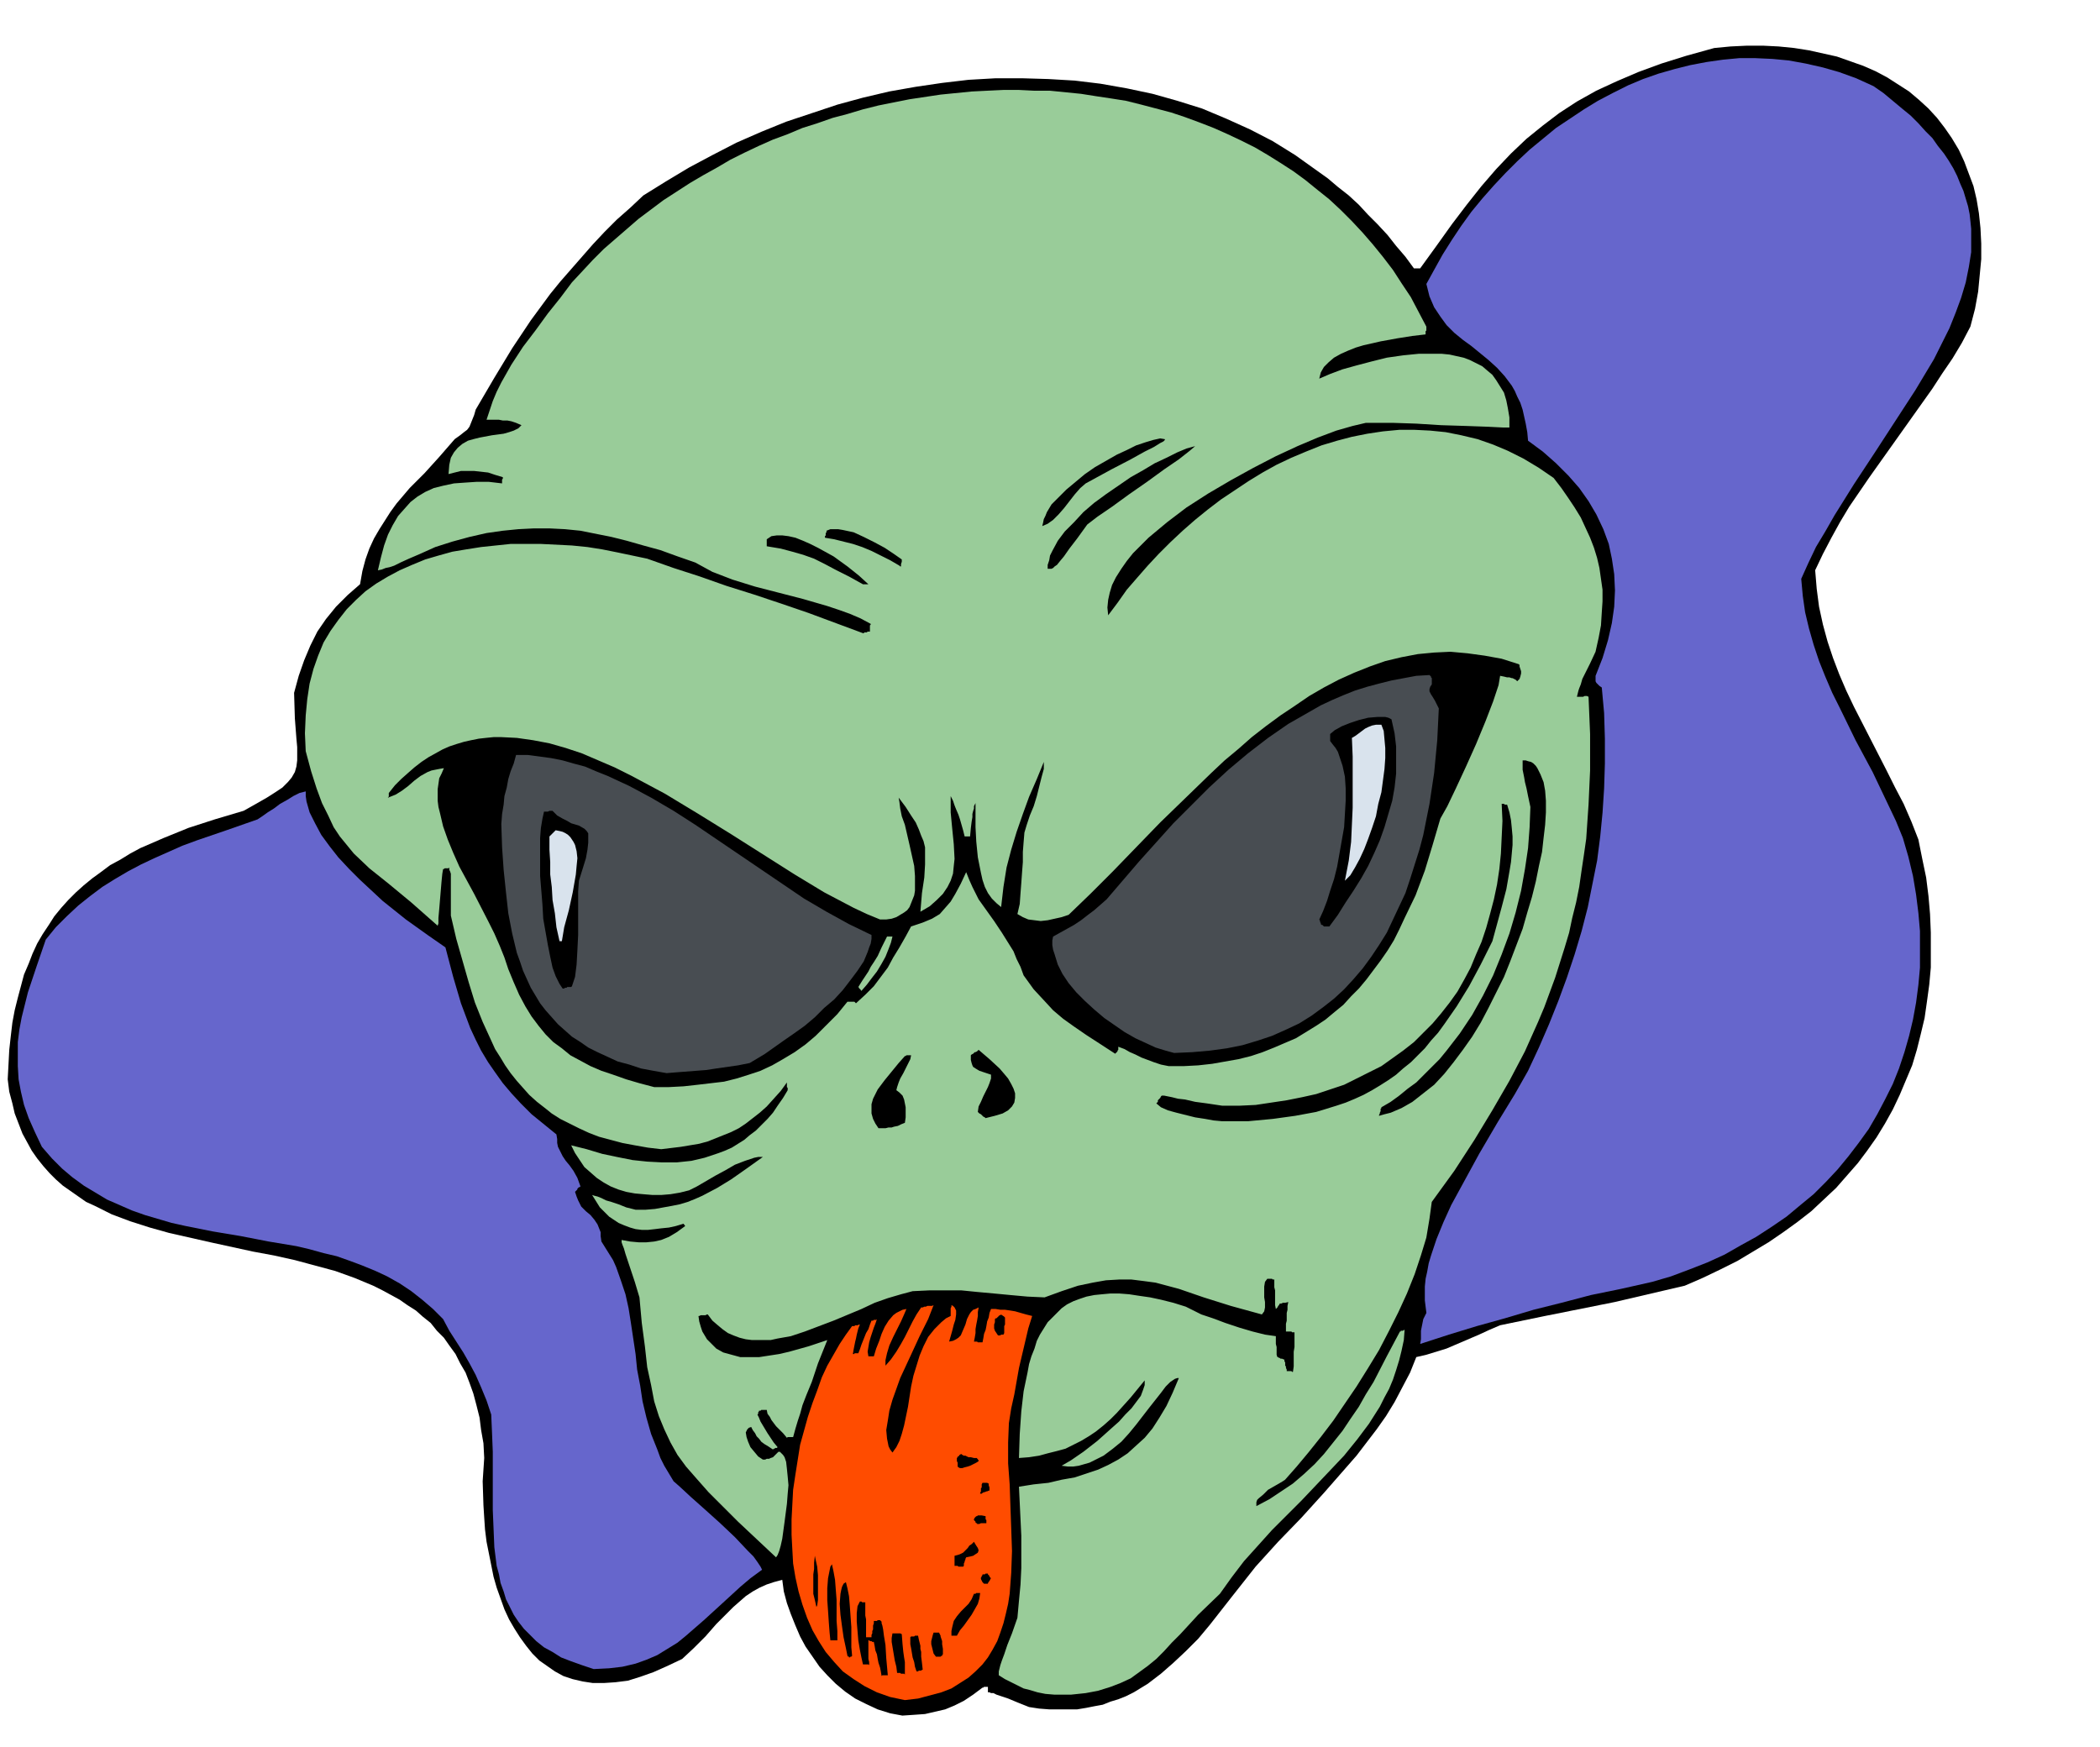
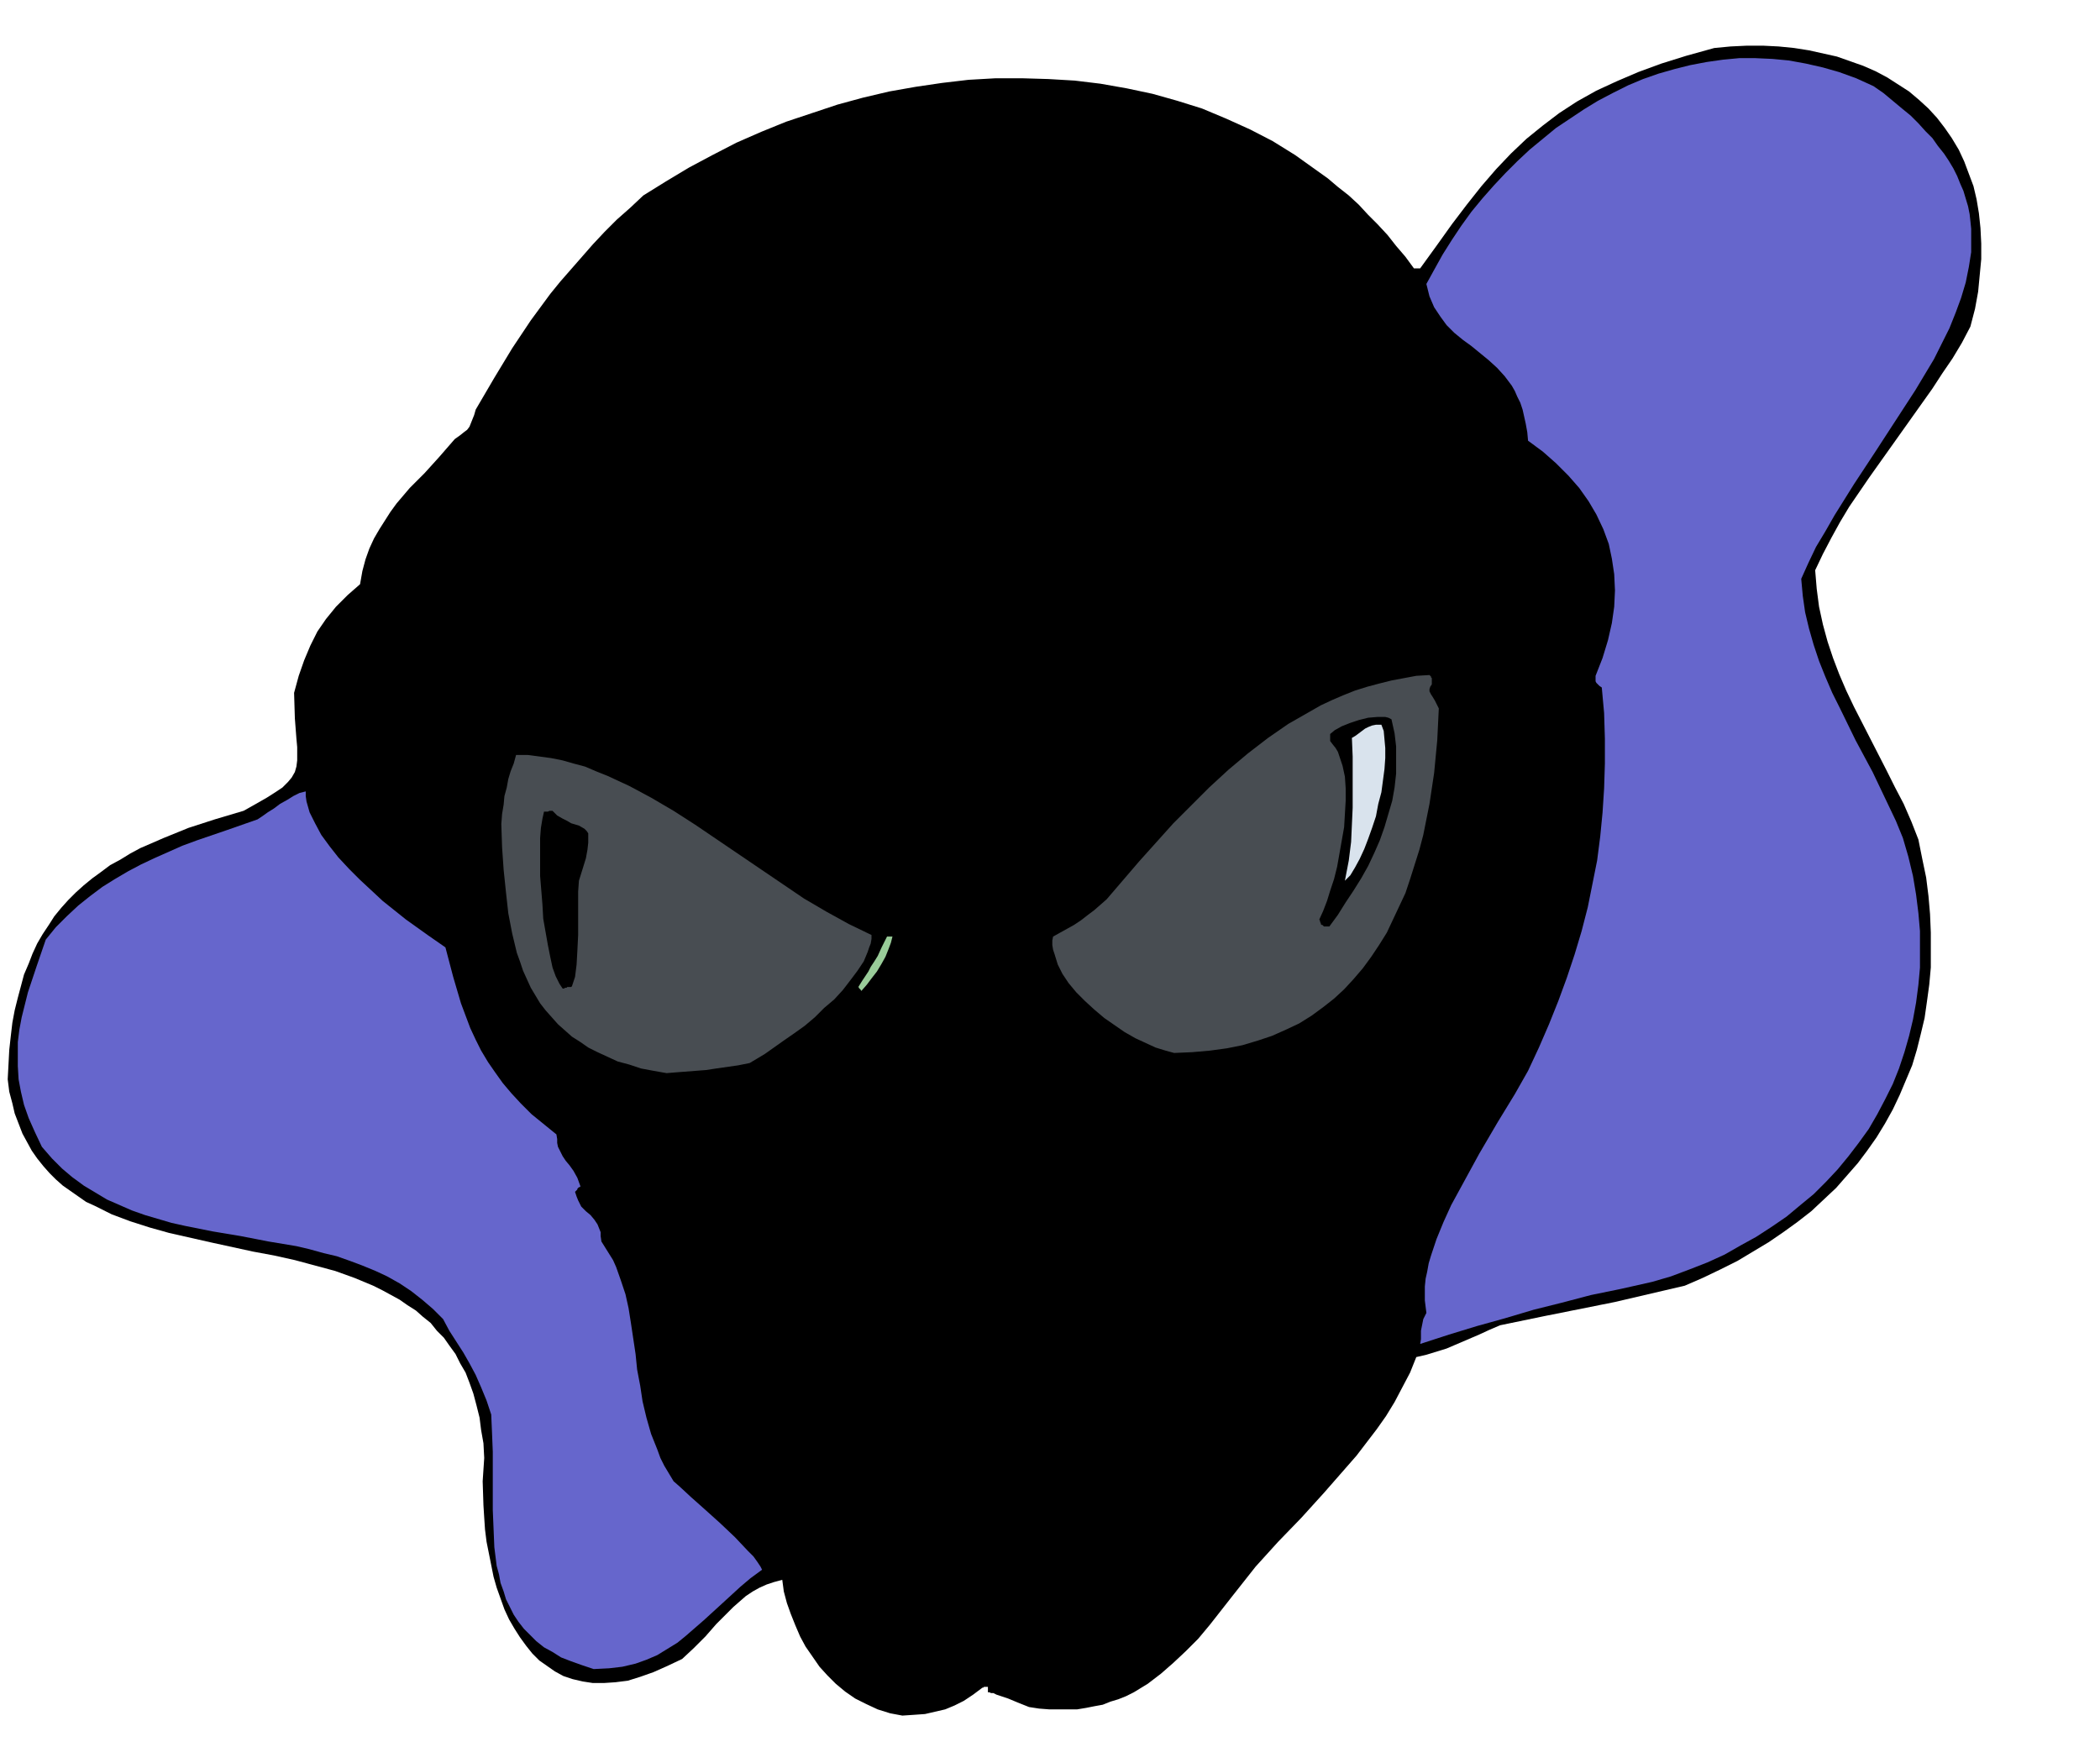
<svg xmlns="http://www.w3.org/2000/svg" fill-rule="evenodd" height="7.499in" preserveAspectRatio="none" stroke-linecap="round" viewBox="0 0 2706 2251" width="865.44">
  <style>.brush1{fill:#000}.pen1{stroke:none}.brush3{fill:#9c9}.brush4{fill:#66c}.brush6{fill:#d9e3ed}</style>
  <path class="pen1 brush1" d="m1163 2211-16-3-16-5-15-7-14-7-13-9-12-10-11-11-10-11-9-13-9-13-7-13-6-14-6-15-5-14-4-15-2-15-11 3-9 3-9 4-9 5-9 6-8 7-8 7-7 7-15 15-14 16-15 15-15 14-19 9-18 8-17 6-16 5-16 2-15 1h-14l-13-2-13-3-12-4-11-6-10-7-10-7-9-9-8-10-8-11-7-11-7-12-6-13-5-14-5-14-4-14-3-15-3-15-3-15-2-16-1-15-1-16-1-31 2-30-1-19-3-17-2-16-4-16-4-15-5-14-5-13-7-12-6-12-8-11-7-10-9-9-8-10-10-8-9-8-11-7-10-7-11-6-11-6-12-6-24-10-25-9-26-7-26-7-27-6-27-5-55-12-53-12-25-7-25-8-24-9-22-11-11-5-10-7-10-7-10-7-9-8-8-8-8-9-8-10-7-10-6-11-6-11-5-13-5-13-3-13-4-15-2-16 1-19 1-19 2-18 2-17 3-16 4-16 4-15 4-15 6-14 5-13 6-13 7-12 8-12 7-11 9-11 9-10 10-10 10-9 11-9 11-8 12-9 13-7 13-8 13-7 30-13 32-13 34-11 37-11 16-9 14-8 11-7 9-6 7-7 5-6 4-7 2-7 1-8v-17l-1-11-2-26-1-33 6-22 7-20 8-19 9-18 11-16 13-16 15-15 16-14 3-17 4-15 5-14 6-13 7-12 7-11 7-11 8-11 17-20 19-19 19-21 20-23 7-5 5-4 4-3 3-4 2-5 2-5 2-5 2-7 24-41 23-38 24-36 25-34 13-16 14-16 14-16 14-16 15-16 16-16 17-15 17-16 29-18 30-18 30-16 31-16 32-14 32-13 33-11 33-11 33-9 34-8 34-6 34-5 34-4 35-2h34l34 1 34 2 33 4 34 6 33 7 32 9 32 10 31 13 31 14 29 15 29 18 14 10 14 10 14 10 13 11 14 11 13 12 12 13 12 12 13 14 11 14 12 14 11 15h8l21-29 20-28 19-25 19-24 19-22 19-20 20-19 21-17 21-16 23-15 25-14 26-12 28-12 30-11 32-10 36-10 21-2 21-1h21l20 1 20 2 19 3 18 4 18 4 17 6 17 6 16 7 15 8 14 9 14 9 13 11 12 11 11 12 10 13 9 13 9 15 7 15 6 16 6 16 4 17 3 18 2 19 1 20v20l-2 21-2 21-4 22-6 23-11 21-12 20-13 19-13 20-27 38-27 38-27 38-26 38-12 20-11 20-11 21-10 21 2 24 3 23 5 23 6 22 7 21 8 21 9 21 10 21 21 41 21 41 11 22 11 21 10 23 9 23 5 25 5 24 3 24 2 23 1 24v45l-2 22-3 22-3 21-5 21-5 20-6 20-8 19-8 19-9 19-10 18-11 18-12 17-12 16-14 16-14 16-16 15-16 15-18 14-18 13-19 13-20 12-20 12-22 11-23 11-23 10-30 7-30 7-30 7-30 6-30 6-30 6-29 6-29 6-14 6-13 6-14 6-14 6-14 6-13 4-13 4-13 3-8 20-10 19-10 19-11 18-12 17-13 17-13 17-14 16-28 32-29 32-30 31-29 32-30 38-29 37-15 18-16 16-16 15-16 14-17 13-18 11-10 5-10 4-10 3-10 4-11 2-10 2-12 2h-36l-13-1-13-2-15-6-12-5-9-3-6-2-4-2h-3l-2-1h-2v-7h-5l-1 1h-1l-12 9-12 8-12 6-12 5-13 3-13 3-14 1-15 1z" />
-   <path class="pen1" style="fill:#ff4c00" d="m1166 2191-19-4-17-6-16-8-14-9-14-10-11-12-11-13-9-14-8-14-7-16-6-17-5-17-4-18-3-18-1-18-1-19v-20l1-19 1-19 3-20 3-19 3-19 5-18 5-18 6-18 6-16 6-17 7-15 8-14 8-14 8-12 8-11h3l1-1h3l2-1h1l-2 5-1 4-1 4-1 5-1 4-1 5-1 5-1 6h2v-1h5l2-5 2-6 2-5 2-5 2-5 3-5 2-6 2-5h2l1-1h3l1-1-2 6-2 5-2 6-2 6-2 7-1 6-1 6 1 6h7l3-10 4-10 3-9 4-9 5-8 6-7 4-3 4-2 4-2 5-1-3 7-4 9-5 10-5 10-5 11-3 10-2 9v7l7-8 7-10 6-10 5-9 5-10 5-10 5-9 6-9h2l2-1h2l2-1h6l2-1-7 18-11 22-12 26-13 28-5 14-5 14-4 14-2 13-2 12 1 11 1 5 1 5 2 4 3 4 5-7 4-8 3-9 3-11 5-24 4-26 3-14 4-13 4-13 5-12 6-12 8-10 5-5 4-4 6-5 6-3v-10l1-2v-2l2 1 2 2 1 2 1 2v5l-1 7-2 6-2 8-2 7-2 7 5-1 4-2 3-2 3-3 3-7 3-7 2-7 3-6 2-3 3-3 3-1 4-2-1 6v5l-1 6-1 5-1 6v5l-1 6-1 5h4l1 1h6l1-5 1-6 2-5 1-5 1-6 2-5 1-6 2-5h6l6 1h6l7 1 6 1 7 2 7 2 8 2-5 16-4 17-4 17-4 17-3 17-3 17-4 18-3 19-1 25v27l2 27 1 29 1 28 1 29-1 28-2 27-2 13-3 13-3 12-4 12-4 11-6 11-6 10-7 9-9 9-9 8-11 7-11 7-13 5-15 4-15 4-17 2z" />
-   <path class="pen1 brush3" d="m1359 2184-12-1-10-2-10-3-8-2-8-4-8-4-8-4-8-5v-5l1-4 1-4 2-6 3-8 4-12 6-15 7-20 2-22 2-21 1-21v-42l-1-21-1-21-1-21 19-3 19-2 17-4 17-3 15-5 15-5 13-6 13-7 12-8 11-10 11-10 10-12 9-14 9-15 8-17 8-19h-2l-3 1-3 2-3 2-6 6-6 8-15 19-17 22-9 11-10 11-11 9-12 9-6 3-6 3-6 3-7 2-7 2-7 1h-7l-8-1 12-7 16-11 18-14 19-17 9-8 8-9 8-8 6-8 6-8 3-8 2-6v-6l-18 22-18 20-8 8-9 8-10 8-9 6-10 6-10 5-10 5-11 3-12 3-11 3-13 2-13 1 1-31 2-29 3-26 5-24 2-11 3-10 4-10 3-10 4-8 5-8 5-8 6-6 6-6 6-6 7-5 8-4 8-3 9-3 10-2 10-1 11-1h11l13 1 13 2 14 2 14 3 16 4 16 5 8 4 12 6 15 5 16 6 18 6 17 5 16 4 14 2v10l1 4v10l1 3h1l1 1h1l1 1h2l2 1h1v2l1 2v4l1 1v2l1 2v2h6l1 1h1l1-7v-19l1-6v-19h-3l-1-1h-7v-10l1-4v-10l1-4v-5l1-5-4 1h-3l-2 1h-2l-1 2-1 1-1 2-2 2-1-5v-19l-1-4v-10h-2l-1-1h-6l-3 4-1 6v14l1 6v7l-1 5-3 4-40-11-35-11-32-11-30-8-15-2-16-2h-16l-17 1-17 3-19 4-21 7-22 8-22-1-22-2-21-2-22-2-20-2h-42l-21 1-15 4-17 5-17 6-17 8-36 15-37 14-18 6-17 3-9 2h-24l-8-1-8-2-8-3-7-3-7-5-6-5-7-6-6-8h-1l-2 1h-6l-2 1h-1l1 7 2 7 2 6 3 5 3 5 4 4 4 4 4 4 9 5 11 3 11 3h24l13-2 13-2 13-3 25-7 24-8-12 30-8 24-7 17-5 13-3 11-3 9-3 10-3 11h-7l-1 1-5-6-5-5-4-4-3-4-3-4-2-4-3-4-1-5h-7l-1 1h-2v1l-1 1v2l-1 1 2 4 2 5 3 5 3 5 3 5 4 6 4 6 5 6-1 1h-2l-1 1h-1l-1 1-6-4-5-3-4-3-3-4-3-3-2-4-3-4-2-4-3 1-2 2-1 2-1 2 1 6 2 6 3 7 5 6 5 6 6 4h3l2-1h3l2-1 3-1 2-2 2-2 3-3h2l2 2 2 2 2 3 2 6 1 9 1 10 1 11-1 11-1 13-3 23-3 22-2 9-2 7-2 5-2 3-49-46-38-38-15-17-14-16-11-15-9-16-8-17-7-17-6-19-4-21-5-23-3-27-4-30-3-33-6-20-5-15-4-12-3-9-2-7-2-5-1-3v-3l11 2 11 1h10l10-1 9-2 10-4 10-6 11-8-1-1v-1h-1v-1l-10 3-9 2-10 1-8 1-9 1h-8l-8-1-7-2-8-3-7-3-6-4-6-4-6-6-6-6-5-8-5-8 3 1 4 1 5 2 6 3 7 2 9 3 10 4 12 3h13l12-1 11-2 11-2 10-2 10-3 10-4 9-4 19-10 18-11 20-14 21-15h-6l-5 1-6 2-6 2-13 5-12 7-13 7-12 7-12 7-10 5-12 3-12 2-12 1h-11l-12-1-11-1-11-2-10-3-10-4-9-5-9-6-8-7-8-7-6-9-6-9-5-10 20 5 20 6 19 4 20 4 19 2 19 1h19l19-2 17-4 18-6 8-3 9-4 8-5 8-5 7-6 8-6 7-7 8-8 7-8 6-9 7-10 6-10v-3l-1-1v-6l-8 11-9 10-9 10-9 8-9 7-9 7-9 6-10 5-10 4-10 4-10 4-11 3-24 4-25 3-17-2-17-3-16-3-15-4-15-4-13-5-13-6-12-6-12-6-11-7-10-8-9-7-10-9-8-9-8-9-8-10-7-10-6-10-7-11-5-11-11-24-10-25-8-26-8-28-8-28-7-30v-54l-1-3-1-2v-3l-1 1h-5l-1 1h-1l-1 6-1 10-1 12-1 12-1 12-1 11v7l-1 3-34-30-29-24-25-20-20-19-9-11-9-11-8-12-7-15-8-16-7-19-7-22-7-26-1-23 1-23 2-21 3-20 5-19 6-17 7-17 9-15 10-14 11-14 12-12 12-11 14-10 15-9 15-8 16-7 17-7 17-5 18-5 18-3 19-3 19-2 19-2h39l20 1 20 1 20 2 19 3 20 4 19 4 19 4 34 12 34 11 34 12 35 11 36 12 35 12 35 13 35 13h1l1-1h3l1-1h3v-8l1-1v-1l-13-7-14-6-14-5-15-5-31-9-31-8-31-8-29-9-13-5-13-5-11-6-11-6-23-8-22-8-22-6-21-6-20-5-20-4-20-4-20-2-20-1h-20l-20 1-20 2-21 3-22 5-22 6-22 7-20 9-14 6-11 5-8 4-6 2-5 1-5 2-5 1 4-17 4-15 5-14 6-12 7-12 8-9 8-9 9-7 10-6 11-5 12-3 14-3 14-1 15-1h16l17 2v-5l1-1v-2l-10-3-9-3-9-1-9-1h-17l-8 2-8 2 1-12 2-9 4-7 5-6 6-5 7-4 7-2 8-2 16-3 15-2 7-2 6-2 6-3 4-4-7-3-6-2-5-1h-6l-5-1h-16l4-12 4-12 5-12 6-12 13-23 15-23 16-21 16-22 16-20 15-20 14-15 13-14 14-14 15-13 15-13 15-13 16-12 16-12 17-11 17-11 17-10 18-10 17-10 18-9 19-9 18-8 19-7 19-8 19-6 20-7 19-5 20-6 20-5 20-4 20-4 20-3 20-3 20-2 20-2 20-1 21-1h20l20 1h20l20 2 20 2 19 3 20 3 19 3 20 5 19 5 19 5 18 6 19 7 18 7 18 8 17 8 18 9 17 10 16 10 17 11 15 11 16 13 15 12 15 14 14 14 14 15 13 15 13 16 13 17 11 17 12 18 10 19 10 19v5l-1 1v4l-17 2-19 3-22 4-22 5-10 3-10 4-9 4-9 5-7 6-6 6-4 7-2 8 14-6 16-6 18-5 19-5 20-5 21-3 20-2h30l10 1 9 2 9 2 8 3 8 4 8 4 7 6 6 5 5 7 5 8 5 8 3 10 2 10 2 12v13h-8l-20-1-28-1-32-1-32-2-30-1h-35l-17 4-21 6-24 9-26 11-28 13-29 15-29 16-29 17-28 18-25 19-12 10-12 10-10 10-10 10-8 10-7 10-7 11-5 10-3 10-2 9-1 10 1 10 12-16 12-17 13-15 14-16 14-15 15-15 16-15 16-14 16-13 17-13 18-12 18-12 18-11 18-10 19-9 19-8 20-8 20-6 19-5 20-4 20-3 21-2h20l20 1 20 2 20 4 21 5 20 7 19 8 20 10 20 12 19 13 10 13 9 13 8 12 8 13 6 13 6 13 5 13 4 13 3 13 2 14 2 14v15l-1 15-1 16-3 16-4 18-7 15-6 12-4 8-2 7-2 5-1 3-1 4-1 4h8l2-1h3l2 1 2 48v47l-2 44-3 44-3 21-3 20-3 21-4 20-5 20-4 19-6 20-6 19-6 19-7 19-7 19-8 19-17 38-20 38-22 38-23 38-26 40-29 40-3 22-4 24-7 23-8 24-10 25-11 24-12 24-13 25-14 23-15 24-15 22-15 22-16 21-16 20-15 18-15 17-3 2-5 3-7 4-7 4-6 6-6 5-2 2-1 3v5l17-9 15-10 15-10 14-12 14-13 12-13 12-15 12-15 10-15 11-16 9-16 10-16 17-33 17-32h1v-1h3l1-1h1l-1 13-3 14-3 12-4 13-4 12-5 12-6 11-6 12-14 22-15 20-17 21-18 19-37 39-38 38-18 20-18 20-16 21-15 21-28 27-23 25-11 11-10 11-10 10-11 9-11 8-11 8-13 6-13 5-16 5-16 3-19 2h-21z" />
  <path class="pen1 brush1" d="m1136 2160-1-6-1-5-2-6-1-5-1-6-2-5-1-6-1-5h-2l-1-1h-2l-1-1h-1v24l1 4v4l-1-1h-7l-2-9-2-10-2-12-1-12-1-12v-11l1-9 3-6h2l1 1h4v17l1 5v23h7v-3l1-2v-3l1-2v-5l1-3v-3h4l1-1h3l2 2v2l1 3 1 5 1 8 2 12 1 17 2 22h-7l-1 1zm20-4-1-8-2-8-1-6-1-6-1-6-1-6v-5l1-6h10l2 1 1 13 1 10 1 7 1 6v16l-1-1h-4l-1-1h-4zm25-2-2-6-1-6-2-6-1-6-1-6-1-5v-9l1-1h4l1-1h4l1 5 1 4 1 4v4l1 4v6l1 8 1 9h-1l-1 1h-3l-1 1h-2z" />
  <path class="pen1 brush4" d="m765 2151-15-5-14-5-13-5-11-7-11-6-10-8-8-8-8-8-7-9-6-9-5-10-5-10-3-10-4-11-2-11-3-11-3-24-1-24-1-24v-75l-1-25-1-23-6-18-7-17-7-16-8-15-8-14-9-14-9-14-8-15-13-13-14-12-14-11-15-10-16-9-15-7-17-7-16-6-17-6-17-4-18-5-17-4-36-6-36-7-36-6-35-7-18-4-17-5-17-5-17-6-16-7-16-7-15-9-15-9-15-11-13-11-13-13-13-15-9-19-8-18-6-17-4-17-3-16-1-17v-31l2-16 3-16 4-16 4-16 11-33 12-35 13-16 14-14 15-14 15-12 16-12 16-10 17-10 17-9 17-8 18-8 18-8 19-7 38-13 40-14 6-4 7-5 8-5 8-6 9-5 8-5 8-4 8-2v6l1 7 2 7 2 7 7 14 8 15 11 15 11 14 14 15 14 14 14 13 15 14 15 12 15 12 28 20 23 16 10 38 10 34 6 16 6 16 7 15 7 14 9 15 9 13 10 14 11 13 12 13 14 14 16 13 16 13 1 6v5l1 5 2 4 4 8 4 6 5 6 5 7 5 9 4 11-1 1h-1l-1 1-1 1v1l-1 1-1 1-1 1 2 6 2 5 2 4 2 4 6 6 6 5 5 6 4 6 2 5 2 5v5l1 7 5 8 5 8 5 8 4 9 6 17 6 18 4 18 3 19 3 20 3 20 2 20 4 21 3 20 5 21 6 21 8 20 4 11 5 10 6 10 6 10 8 7 14 13 18 16 20 18 19 18 17 18 7 7 5 7 4 6 2 4-15 11-13 11-12 11-12 11-23 21-23 20-11 9-13 8-13 8-14 6-14 5-17 4-17 2-20 1z" />
-   <path class="pen1 brush1" d="m1092 2134-2-10-3-14-2-14-2-15-1-14 1-13 1-5 1-4 2-4 3-2 2 8 2 10 1 12 1 14 1 14v26l1 11-1 1h-1l-1 1h-1v-1h-1l-1-1zm114 1-3-4-1-4-1-4-1-4v-4l1-4 1-4 1-3h7l1 2 1 2v1l1 3 1 3v4l1 6v7l-1 1v1h-1l-1 1h-6zm-136-21-1-10-1-13-1-15-1-14v-15l1-13 1-5 1-5 1-5 2-3 2 9 2 11 1 13 1 13v27l1 13v12h-9zm156-6v-6l1-5 1-4 1-4 4-6 5-6 5-5 5-5 4-6 3-7h2l1-1h5l-1 7-2 7-4 7-4 7-5 7-5 7-5 6-4 7h-7zm-174-37-2-9-2-8v-25l1-7v-8l1-9 1 5 2 9 1 11v32l-1 7-1 2zm216-30-2-2-1-2-1-2v-2l1-1v-1l1-1v-1h3l1-1h3v1l1 1 1 1v1l1 1 1 1-1 1v1l-1 1v1h-1v1l-1 1v1h-5zm-38-23v-13l4-1 3-1 4-2 3-3 3-3 2-3 3-2 3-3 3 5 2 3 1 3-1 3-3 2-3 2-4 1-5 1-1 2v1l-1 2v1l-1 2v3l-1 1h-6l-1-1h-4zm29-54v-1h-1l-1-1v-1l-1-1-1-1v-1l1-2 1-1 1-1h1l1-1h5l5 1v4l1 1v4h-7l-2 1h-3zm4-39v-1l1-2v-4l1-1v-4l1-2h6l2 1v2l1 3v4h-1l-2 1h-1l-2 1h-1l-2 1-1 1h-2zm-28-34-1-1v-5l-1-2v-4l1-1v-1h1l1-1v-1h1l1-1h1l1 1 2 1h2l2 1 2 1h3l4 1h4v1h1v1l1 1v1l-3 2-4 2-4 2-3 1-4 1-3 1h-3l-2-1z" />
  <path class="pen1 brush4" d="m1830 1732 1-6v-11l1-5 1-5 1-5 2-4 2-4-1-8-1-8v-18l1-10 2-9 2-11 3-10 7-21 9-22 10-22 12-22 24-44 24-41 22-36 17-30 14-30 13-30 12-30 11-30 10-30 9-30 8-31 6-30 6-30 4-31 3-31 2-31 1-32v-32l-1-33-3-33-3-2-2-2-2-2-1-2v-7l9-23 7-23 5-22 3-21 1-21-1-21-3-20-4-19-7-19-9-19-10-17-12-17-14-16-16-16-17-15-19-14-1-11-2-11-2-9-2-9-3-9-4-8-3-7-4-7-9-12-10-11-11-10-11-9-11-9-11-8-11-9-10-10-8-11-8-12-3-7-3-7-2-8-2-8 11-20 10-18 12-19 12-18 13-18 14-17 15-17 15-16 15-15 16-15 17-14 17-14 18-12 18-12 18-11 19-10 20-10 19-8 20-7 21-6 20-5 21-4 21-3 21-2h21l22 1 21 2 22 4 22 5 21 6 22 8 22 10 13 9 12 10 12 10 11 9 10 10 9 10 9 9 7 10 8 10 6 9 6 10 5 10 4 10 4 9 3 10 3 10 2 10 1 9 1 10v30l-3 19-4 20-6 20-7 19-8 20-10 20-10 20-12 20-12 20-26 40-26 40-27 41-25 40-12 21-12 20-10 21-9 20 2 22 3 21 5 21 6 21 7 21 8 20 9 21 10 20 20 41 22 41 10 21 10 21 10 21 9 22 7 24 6 25 4 24 3 24 2 23v47l-2 22-3 23-4 22-5 21-6 21-7 21-8 20-10 20-10 19-11 19-13 18-13 17-14 17-15 16-16 16-17 14-18 15-19 13-20 13-20 11-21 12-22 10-23 9-24 9-24 7-40 9-39 8-38 10-36 9-37 11-36 10-36 11-37 12z" />
  <path class="pen1 brush1" d="m1286 1721-2-3-2-3-1-3v-5l1-3v-4l1-1h1l1-1 1-1 1-1 1-1h1l1-1 1 1h1v1h1l1 1 1 1v9l-1 2v9l-1 2h-3l-1 1h-3zm-154-267-4-6-3-6-2-7v-12l2-7 3-6 3-6 9-12 9-11 9-11 8-9h1l1-1h6l-1 5-3 6-3 6-3 6-4 7-2 5-2 6-1 4 4 3 4 4 2 5 1 5 1 5v13l-1 7-5 2-4 2-5 1-3 1h-4l-4 1h-9zm443-9-11-1-11-2-13-2-12-3-12-3-11-3-9-4-6-5 1-1 1-1v-2l1-1 1-1 1-1 1-2 1-1h3l5 1 5 1 8 2 9 1 13 3 15 2 20 3h22l21-1 20-3 20-3 20-4 18-4 18-6 18-6 16-8 16-8 16-8 14-10 14-10 14-11 12-12 12-12 11-13 11-14 10-14 9-16 8-15 7-17 7-16 6-18 5-18 5-19 4-19 3-20 2-20 1-21 1-21-1-22h3l1 1h3l3 10 2 10 1 10 1 11v11l-1 11-1 11-2 12-4 23-6 23-6 22-6 22-15 30-15 28-16 26-16 23-8 11-9 10-8 10-9 9-9 9-10 8-9 8-10 7-11 7-10 6-11 6-11 5-12 5-12 4-13 4-13 4-27 5-29 4-32 3h-33zm-305-4-1-1-2-1-1-1-1-1-1-1-2-1-1-1-1-1 1-7 3-6 3-7 3-6 3-6 2-5 2-6v-5l-9-3-6-2-5-3-3-2-1-2-1-3-1-4v-6l1-1 2-1 1-1 1-1h1l2-1 1-1 1-1 14 12 13 12 6 7 5 6 4 7 3 6 2 6v6l-1 6-3 5-5 5-7 4-10 3-12 3z" />
  <path class="pen1 brush1" d="M1777 1438v-1l1-2v-1l1-2v-3l1-1v-1l12-7 11-8 11-9 11-8 10-10 10-10 10-10 9-11 17-22 16-24 14-25 13-26 11-27 10-27 8-27 7-28 5-28 4-27 2-27 1-26-3-14-2-10-2-8-1-6-1-5-1-5v-12h4l3 1 4 1 3 2 3 3 2 3 2 4 2 4 4 10 2 11 1 13v15l-1 16-2 17-2 18-4 18-4 20-5 20-6 20-6 21-8 21-8 21-8 20-10 20-10 20-10 19-11 18-12 17-12 16-12 15-13 14-14 11-14 11-14 8-7 3-7 3-8 2-7 2zm-934-37-19-5-17-5-17-6-15-5-14-6-13-7-13-7-11-9-11-8-10-10-9-11-9-12-8-13-8-15-7-16-7-17-5-15-6-15-7-16-8-16-18-35-19-35-8-18-7-17-6-17-4-17-2-8-1-8v-15l1-7 1-7 3-6 3-7-6 1-5 1-5 1-5 2-9 5-8 6-8 7-8 6-8 5-10 4v-1h1v-5l8-10 8-8 9-8 8-7 9-7 9-6 9-5 9-5 9-4 9-3 10-3 9-2 10-2 9-1 10-1h10l20 1 21 3 21 4 21 6 21 7 21 9 21 9 22 11 43 23 43 26 42 26 41 26 41 26 38 23 19 10 19 10 17 8 17 7h8l7-1 6-2 5-3 5-3 4-3 3-4 2-5 2-5 2-5 1-6v-19l-1-13-6-27-6-26-4-11-2-10-1-8-1-6 9 12 7 11 6 9 4 9 3 8 3 7 2 8v22l-1 17-3 20-2 24 12-7 9-8 8-8 6-9 4-8 3-9 1-10 1-9-1-19-2-20-2-21v-21l3 6 2 6 2 5 3 7 2 6 2 7 2 7 2 8h7l1-11 1-8 1-6v-4l1-4 1-3v-3l2-4v31l1 19 2 20 2 10 2 10 2 9 3 9 4 8 5 7 6 6 6 5 3-26 4-25 6-23 7-23 8-23 8-22 10-23 9-22v9l-3 11-3 12-3 12-4 13-5 12-4 12-3 10-1 12-1 13v13l-1 13-1 14-1 13-1 14-3 13 7 4 7 3 8 1 8 1 9-1 9-2 9-2 9-3 28-27 29-29 30-31 31-32 33-32 33-32 17-16 18-15 17-15 18-14 19-14 18-12 19-13 19-11 19-10 20-9 20-8 20-7 21-5 21-4 21-2 21-1 22 2 22 3 22 4 22 7 1 1v2l1 3 1 3v3l-1 4-1 3-3 3-2-2-2-1-2-1h-1l-3-1h-3l-4-1-5-1-2 12-7 21-10 26-12 29-13 29-13 28-11 23-9 16-10 34-10 33-12 32-14 29-7 15-7 14-8 13-9 13-9 12-9 12-10 12-10 10-10 11-11 9-12 10-12 8-13 8-13 8-14 6-14 6-15 6-15 5-16 4-17 3-17 3-18 2-19 1h-19l-10-2-9-3-8-3-8-3-8-4-7-3-7-4-8-3v4l-1 1v1l-1 1-1 1-1 1-20-13-17-11-16-11-14-10-13-11-12-13-13-14-13-18-4-11-5-10-4-10-5-8-10-16-10-15-10-14-10-14-4-8-4-8-4-9-4-10-7 15-7 13-6 10-7 8-7 8-10 6-12 5-15 5-7 13-8 14-8 13-7 13-9 12-9 12-11 11-12 11-1-1-1-1h-9l-13 16-14 14-14 14-13 11-14 10-15 9-14 8-15 7-15 5-16 5-16 4-17 2-17 2-18 2-19 1h-19z" />
  <path class="pen1" d="m859 1383-17-3-16-3-15-5-15-4-13-6-13-6-12-6-10-7-11-7-9-8-9-8-8-9-8-9-7-9-6-10-6-10-5-11-5-11-4-12-4-11-6-25-5-26-3-27-3-29-2-29-1-30 1-13 2-12 1-11 3-11 2-11 3-10 4-10 3-11h15l15 2 15 2 15 3 14 4 15 4 14 6 15 6 28 13 28 15 29 17 28 18 56 38 56 38 28 19 29 17 29 16 29 14v5l-1 6-2 5-2 6-5 12-8 12-9 12-10 13-11 12-13 11-12 12-13 11-14 10-13 9-24 17-20 12-15 3-14 2-14 2-13 2-13 1-13 1-13 1-12 1zm654-26-11-3-13-4-13-6-13-6-14-8-13-9-13-9-13-11-12-11-11-11-10-12-8-12-6-12-4-13-2-6-1-6v-6l1-5 9-5 9-5 9-5 9-6 9-7 8-6 8-7 8-7 42-49 44-49 23-23 23-23 25-23 25-21 26-20 26-18 14-8 14-8 14-8 15-7 14-6 15-6 16-5 15-4 16-4 16-3 16-3 17-1 1 1 1 1v1l1 1v8l-2 3-1 3v3l2 4 2 3 3 5 2 4 3 6-2 41-4 42-3 20-3 20-4 20-4 20-5 19-6 19-6 19-6 18-8 17-8 17-8 17-10 16-10 15-11 15-12 14-12 13-13 12-14 11-15 11-16 10-17 8-18 8-18 6-20 6-20 4-22 3-23 2-23 1z" style="fill:#484d52" />
  <path class="pen1 brush3" d="m1110 1277-1-1v-1h-1v-1h-1v-1l-1-1 5-8 4-6 4-6 3-6 4-6 5-8 5-11 7-14h7l-2 8-3 8-4 10-5 9-6 10-7 9-6 8-7 8z" />
  <path class="pen1 brush1" d="m725 1274-4-6-5-10-4-11-3-14-3-15-3-17-3-17-1-18-3-37v-49l1-13 2-12 2-9h5l2-1h4l6 6 7 4 6 3 5 3 10 3 7 4 3 3 2 3v12l-1 9-2 11-4 13-5 16-1 14v56l-1 20-1 18-2 16-4 12-1 1h-5l-1 1h-2l-1 1h-2z" />
-   <path class="pen1 brush6" d="m721 1213-4-18-2-18-3-17-1-17-2-16v-16l-1-16v-17l1-1 1-1 1-1 1-1 1-1 1-1 1-1 1-1 5 1 4 1 4 2 3 2 3 3 2 3 2 3 2 4 2 8 1 9-1 10-1 11-4 23-5 23-6 22-3 18h-3z" />
  <path class="pen1 brush1" d="m1706 1194-1-1-1-1h-1l-1-1v-1l-1-2v-1l-1-2 5-11 5-13 4-13 5-15 4-16 3-17 3-17 3-17 1-17 1-17v-16l-1-15-3-14-4-12-2-6-3-5-4-5-3-4v-9l6-5 9-5 10-4 12-4 12-3 12-1h10l4 1 4 2 4 18 2 17v35l-2 18-3 17-5 17-5 17-6 17-7 16-8 17-9 16-10 16-10 15-10 16-11 15h-7z" />
  <path class="pen1 brush6" d="m1733 1135 5-26 3-24 1-22 1-22v-66l-1-24 5-3 4-3 4-3 4-3 4-2 5-2 5-1h7l3 8 1 11 1 11v13l-1 14-2 15-2 15-4 15-3 16-5 15-5 14-5 13-6 13-6 11-6 10-7 7z" />
-   <path class="pen1 brush1" d="m1112 753-18-10-16-8-15-8-14-7-14-5-14-4-15-4-18-3v-9l6-4 7-1h7l8 1 9 2 10 4 9 4 10 5 20 11 18 13 15 12 12 11h-7zm238-20v-5l2-6 1-6 3-6 7-13 9-12 12-12 12-13 14-12 15-11 16-11 16-11 16-9 15-9 15-7 14-7 12-5 11-3-7 6-14 11-19 13-22 16-23 16-22 16-19 13-13 10-13 18-10 13-7 10-5 6-4 5-3 2-2 2-2 1h-5zm-191-4-12-7-12-6-12-6-12-5-12-4-12-3-12-3-12-2v-2l1-1v-3l1-1v-2l5-2h10l6 1 14 3 13 6 14 7 13 7 12 8 10 7v3l-1 3v3h-1l-1-1zm184-51 1-4 1-5 2-4 2-5 6-10 9-9 10-10 12-10 12-10 13-9 14-8 14-8 13-6 12-6 12-4 10-3 9-2 6 1v1l-2 2-4 2-8 5-12 6-18 10-25 13-33 18-7 6-7 8-7 9-7 9-7 8-7 7-7 5-7 3z" />
</svg>